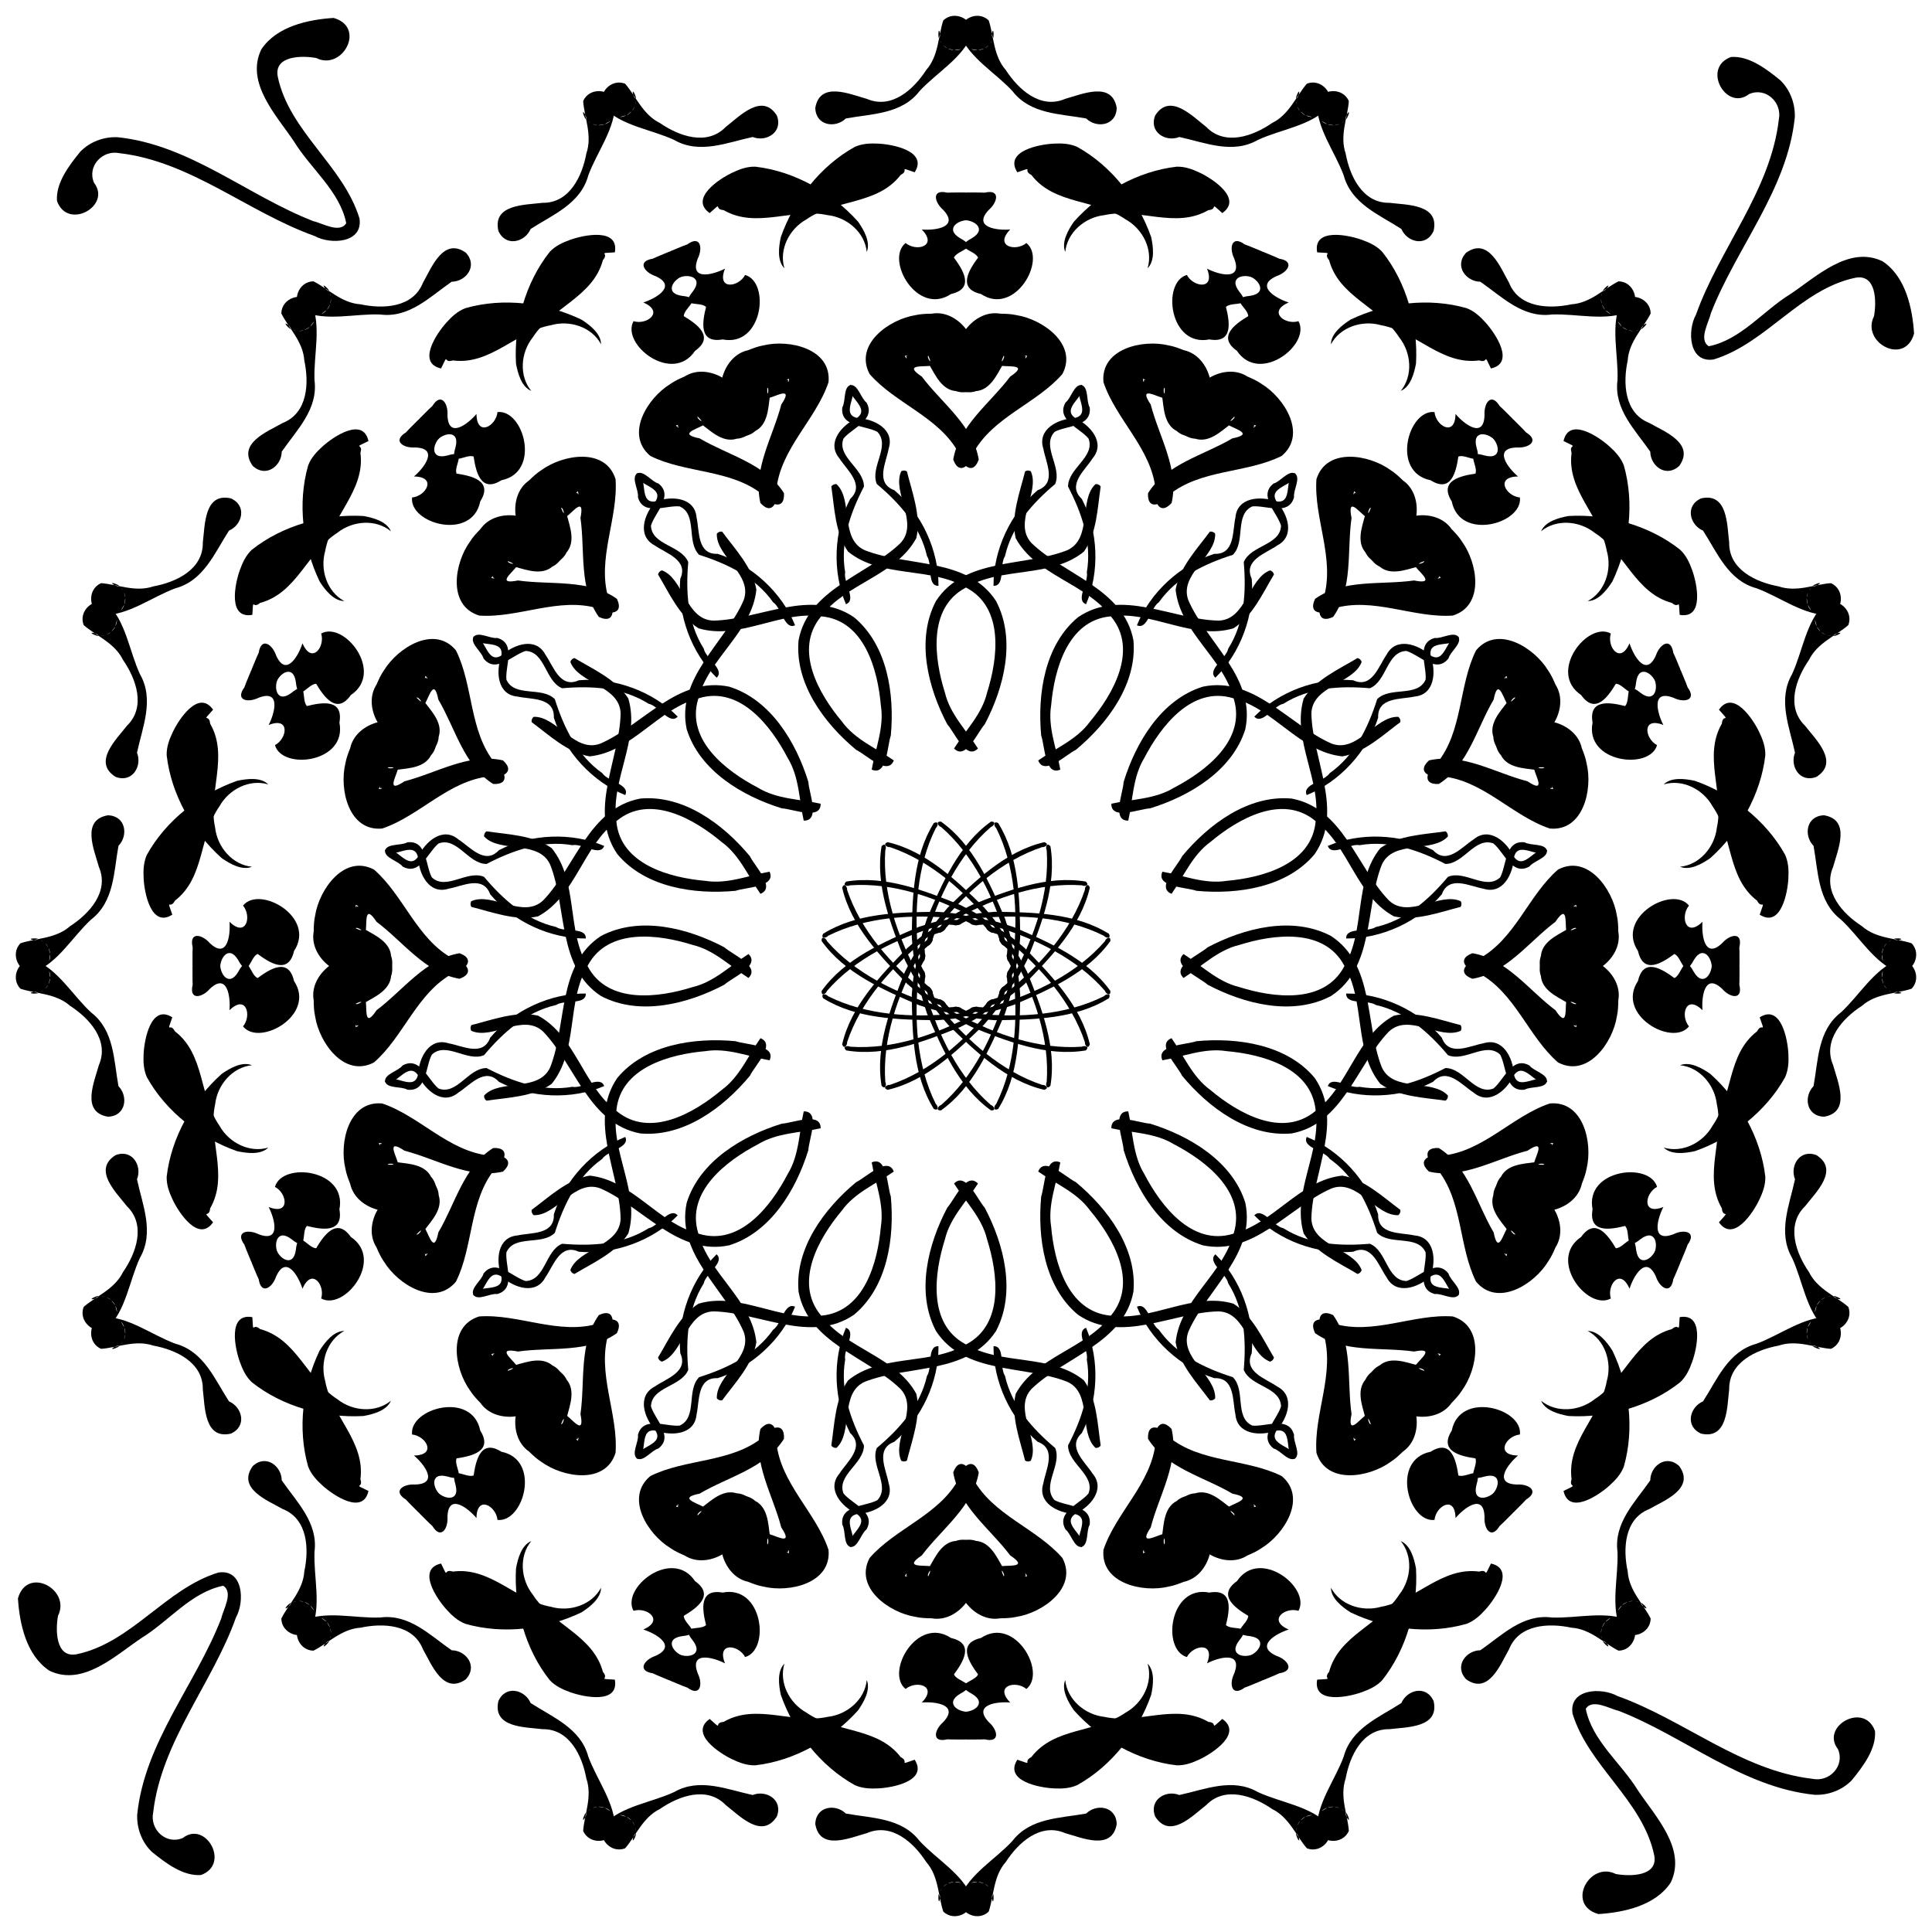
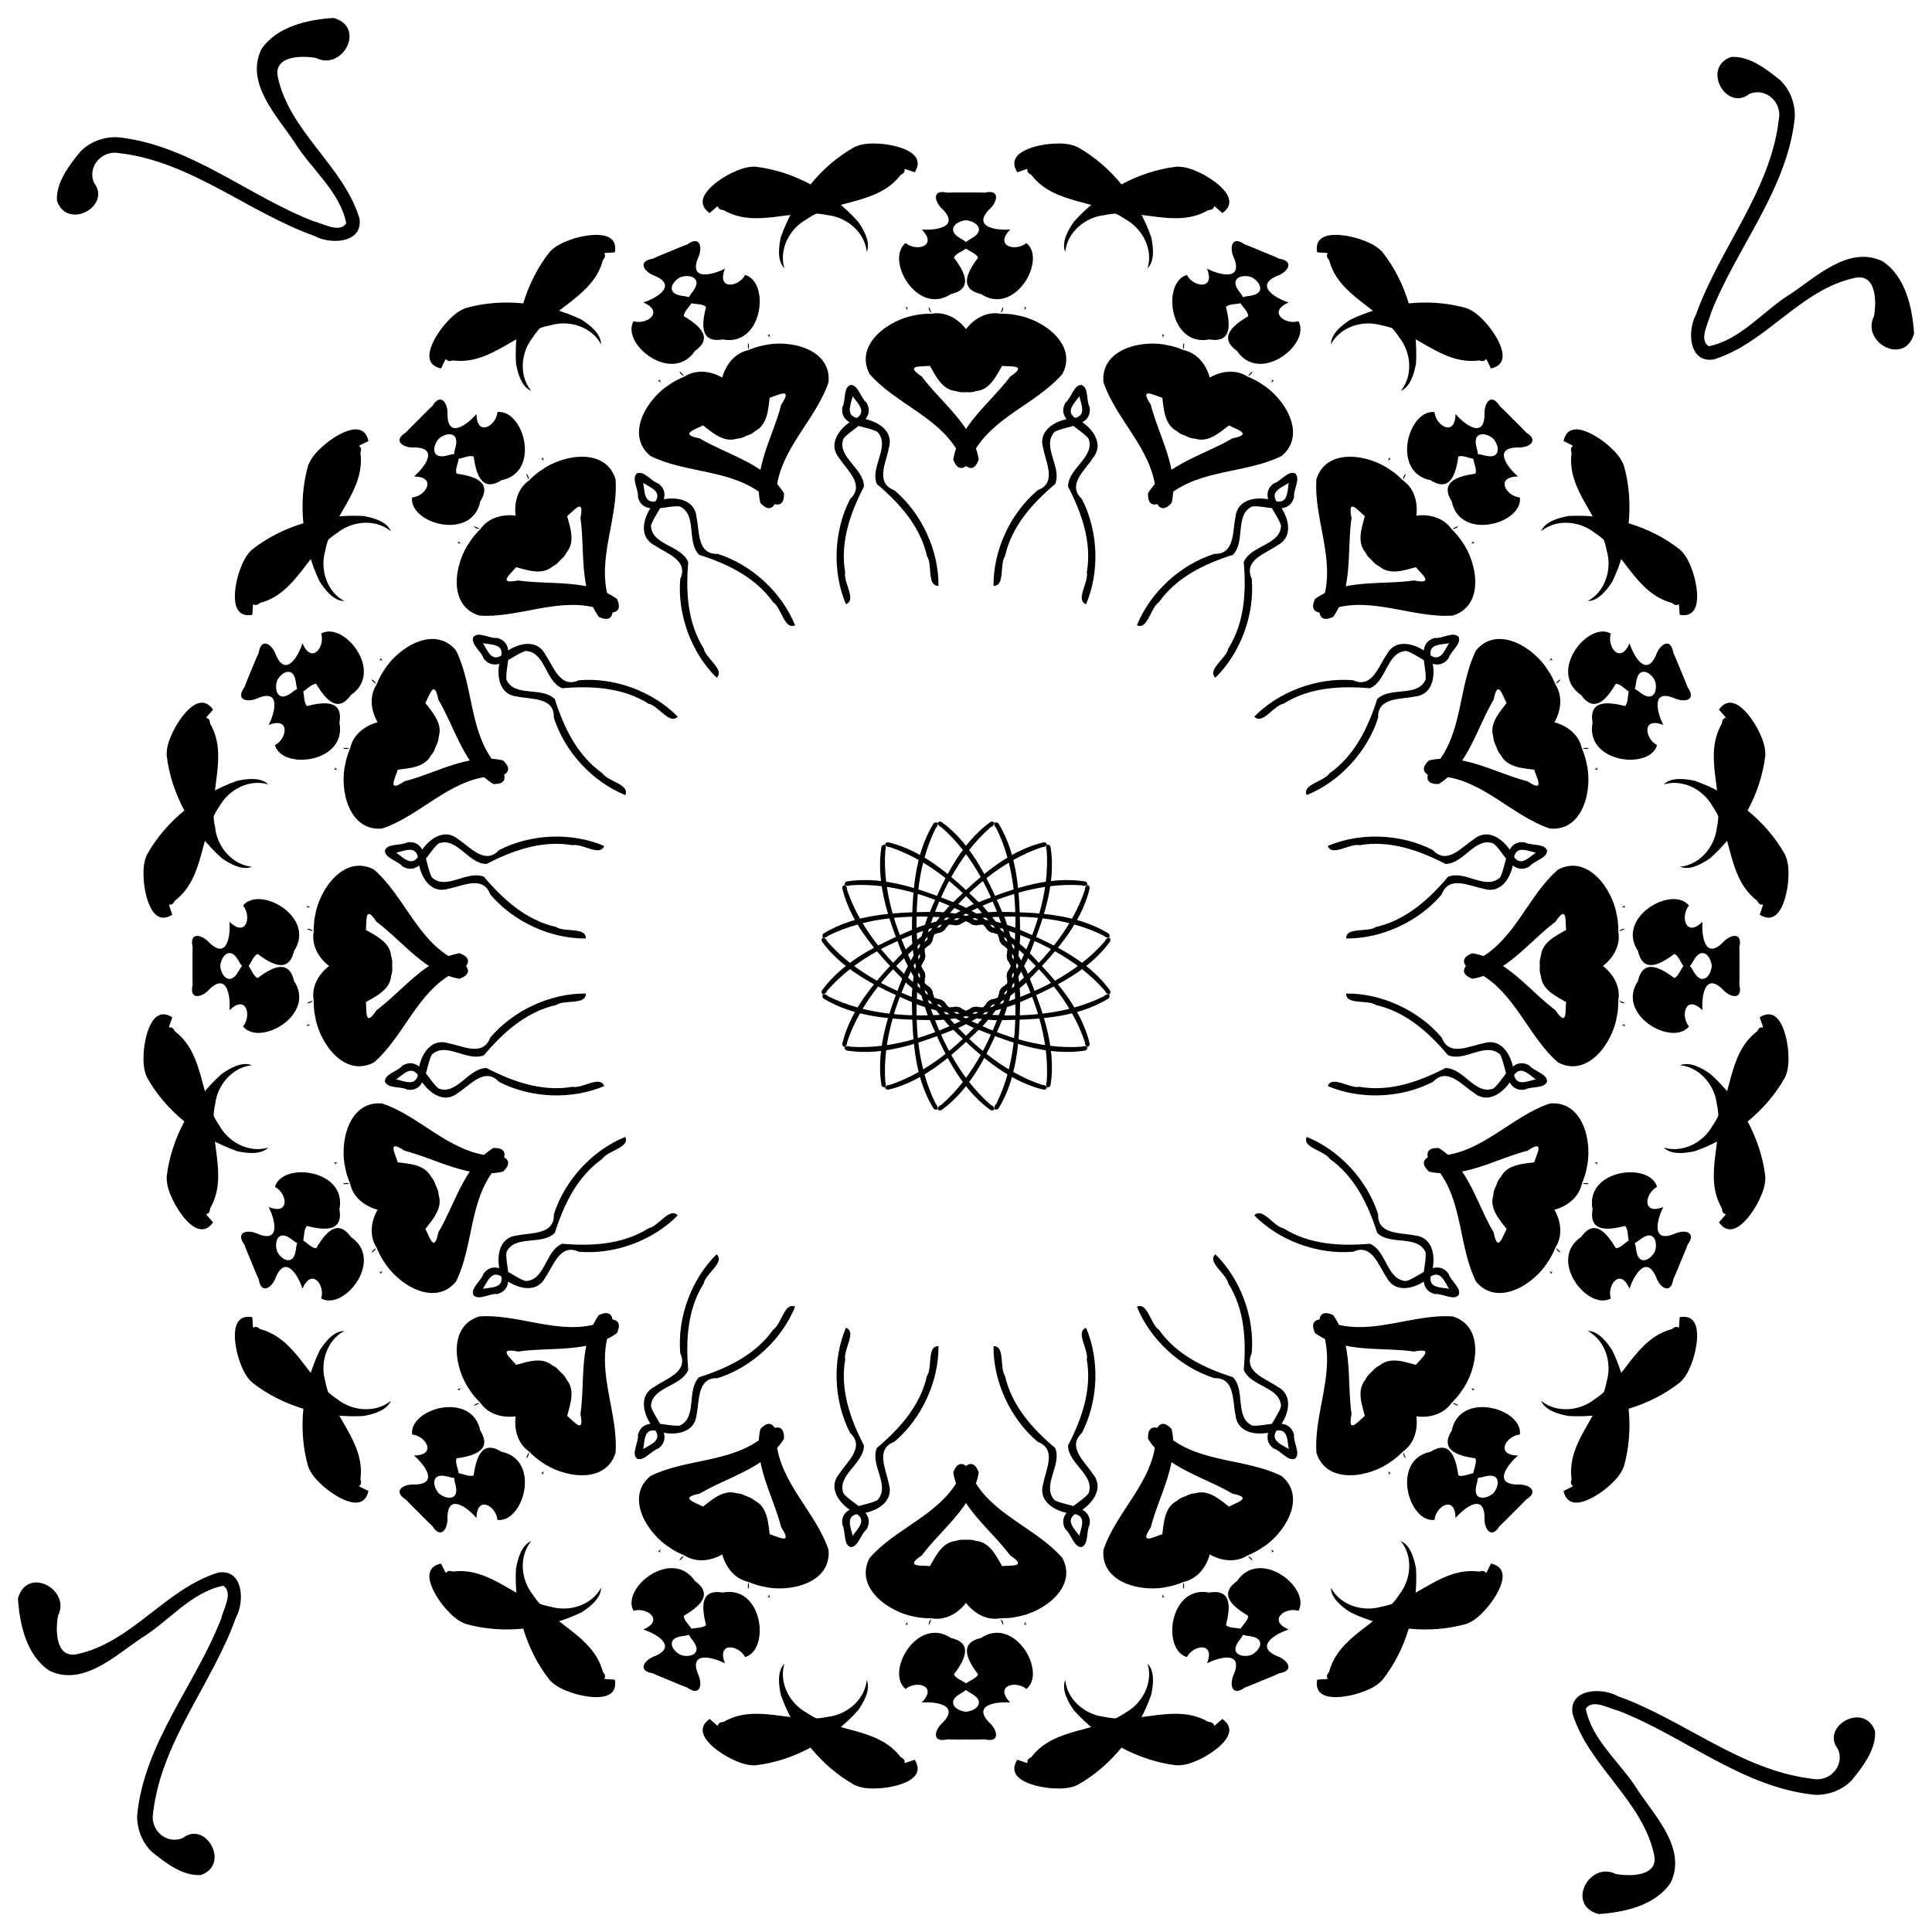
<svg xmlns="http://www.w3.org/2000/svg" xmlns:xlink="http://www.w3.org/1999/xlink" version="1.1" viewBox="-500 -500 1000 1000">
  <g id="Kruhotvar-19">
    <title>Kruhotvar XIX, by Adam Stanislav</title>
    <g id="Mnoho">
      <g id="Trochu">
        <g id="Tvary">
          <g id="Tvar">
            <g id="Polka">
-               <path d="m-17.8-337.63c14.017-2.553 26.37 15.247 20.562 24.88-0.139-1.116-6.071-2.004 0.944 1.247 15.083 4.989 0.479 17.426-8.893 13.934-7.32-0.558-10.792-8.513-13.497-13.052-4.352 0.487-13.562-0.694-4.196 5.535 10.217 13.647 26.533 25.25 29.489 42.961-3.425 9.422-9.791 1.324-10.257-3.169-10.11-18.898-32.846-25.68-46.259-41.127-8.102-15.401 10.222-28.361 23.837-30.475 2.7-0.615 5.509-0.7 8.27-0.734zm-0.439 25.094c-0.003-0.073-0.209-0.111 0 0zm-1.259-3.334c-1.184 0.521 2.734 6.141 0 0zm-11.023 1.842c0.013 0.029-0.006-0.073 0 0zm-1.083-1.787c0.371 1.433 1.578 1.78 0.5 0.346 2.047-0.244-1.013-0.625-0.5-0.346z" />
+               <path d="m-17.8-337.63c14.017-2.553 26.37 15.247 20.562 24.88-0.139-1.116-6.071-2.004 0.944 1.247 15.083 4.989 0.479 17.426-8.893 13.934-7.32-0.558-10.792-8.513-13.497-13.052-4.352 0.487-13.562-0.694-4.196 5.535 10.217 13.647 26.533 25.25 29.489 42.961-3.425 9.422-9.791 1.324-10.257-3.169-10.11-18.898-32.846-25.68-46.259-41.127-8.102-15.401 10.222-28.361 23.837-30.475 2.7-0.615 5.509-0.7 8.27-0.734zc-0.003-0.073-0.209-0.111 0 0zm-1.259-3.334c-1.184 0.521 2.734 6.141 0 0zm-11.023 1.842c0.013 0.029-0.006-0.073 0 0zm-1.083-1.787c0.371 1.433 1.578 1.78 0.5 0.346 2.047-0.244-1.013-0.625-0.5-0.346z" />
              <path d="m-40.53-64.09c19.889 4.586 35.657 19.863 49.869 33.752 4.807 5.698 10.675 11.87 11.229 19.694-3.836 1.362-3.296-8.283-7.301-11.009-13.956-16.965-31.573-32.843-52.689-39.887-1.476 0.194-4.03-1.578-1.108-2.55z" />
              <path d="m-109.03-413.724c20.143 2.307 39.671 13.353 53.195 28.486 3.014 4.328 6.542 10.605 4.467 15.626-0.998-10.041-10.074-17.89-20.209-19.029-18.026-3.957-36.829 7.276-53.882-2.602-5.564-0.379 0.153-5.022-7.212 1.526-10.68-7.473 5.012-17.788 11.804-20.954 3.688-1.764 7.692-3.2 11.837-3.053z" />
              <path d="m-59.69-300.74c5.017 3.985-5.984 15.259 3.655 17.138 8.324 0.422 19.224 5.658 16.025 15.774-1.248 7.113-7.162 17.828 2.894 21.549 14.255 12.003 23.051 31.336 22.87 49.485-6.11 0.267-3.006-11.089-5.938-15.342-3.474-15.457-14.284-27.504-25.972-37.335-3.685-8.736 7.275-19.569 0.273-27.014-6.22-3.371-19.383-2.438-18.135-12.678 1.896-3.235 0.379-10.492 4.328-11.577z" />
-               <path d="m-126.22-224.81c6.486 8.807 15.796 18.525 17.717 30.032-2.295 22.067-24.838 35.404-30.13 56.633-6.38 21.173 14.466 37.274 30.896 45.822 9.818 6.068 22.069 5.965 32.495 8.329 0.19 8.732-14.255 2.719-20.078 2.388-20.421-6.307-42.541-19.443-49.254-40.971-5.571-26.479 19.845-44.695 29.413-66.554 5.242-13.481-14.242-22.628-13.811-34.634 0.63-0.825 1.734-1.245 2.752-1.045z" />
-               <path d="m-176.42-456.657c5.549 6.398 9.106 15.975 17.99 20.328 9.802 6.767 24.37 12.042 34.077 2.034 7.157-5.566 18.847-17.907 26.444-5.916 3.354 8.706-5.59 13.913-12.501 11.115-13.322 2.862-27.502 9.094-40.674 1.516-11.996-5.542-27.19-7.214-36.576-16.923-3.522-6.923 3.921-15.13 11.24-12.154zm-2.738 17.241c1.934 0.006 5.916-1.775 0 0zm3.539-0.945c1.23-0.422 4.643-3.828 0 0zm2.868-2.342c0.639-0.541 2.215-3.981 0 0zm1.676-3.34c-0.024 0.083 0.025-0.048 0 0zm0-0.006c0.209-0.371 0.376-3.173 0 0zm-1.402-6.559c-0.122 2.785 2.985 5.842 0.992 1.254-0.355-0.71-0.572-1.169-0.992-1.254z" />
              <path d="m-0.44-400.363c3.759 0.814 0.725 4.786 4.936 7.833 5.128 4.096 5.346 8.146-2.281 6.56-6.004-0.778-13.502 4.392-5.31 9.233 10.19 5.483-1.272 5.916-3.156 10.067 4.57 6.19 10.989 16.038-1.498 18.85-17.558 11.689-34.216-17.874-23.511-26.389 5.519 4.631 16.857 1.694 8.373-7.005 6.76 0.579 19.768-1.05 10.977-10.258-4.536-3.961-5.955-10.778 2.249-8.798 3.074-0.171 6.145-0.043 9.222-0.093z" />
            </g>
            <use xlink:href="#Polka" transform="scale(-1,1)" />
          </g>
          <use xlink:href="#Tvar" transform="rotate(45)" />
        </g>
        <use xlink:href="#Tvary" transform="rotate(22.5)" />
        <path d="m-439.162-428.977c37.339 3.83 67.259 30.207 101.38 43.463 4.569 0.986 13.613 6.498 16.993 1.042-3.3-16.58-18.44-28.234-26.95-42.158-8.94-13.429-25.38-30.354-17.03-47.769 7.89-11.978 24.31-15.496 37.43-16.316 16.97 4.747 4.64 27.568-8.97 20.744-7.093-1.32-22.043-1.419-19.92 9.657 5.947 28.464 33.963 46.048 42.289 73.356 1.964 12.942-15.067 13.667-23.218 9.113-34.38-12.24-63.998-38.587-101.02-42.878-8.892-1.822-16.893 6.884-13.114 15.401 9.148 11.868-13.704 24.716-19.213 9.33-0.675-9.296 6.199-18.302 12.063-25.498 5.014-5.144 12.122-7.779 19.282-7.492z" />
      </g>
      <use xlink:href="#Trochu" transform="rotate(180)" />
    </g>
    <use xlink:href="#Mnoho" transform="rotate(90)" />
  </g>
</svg>